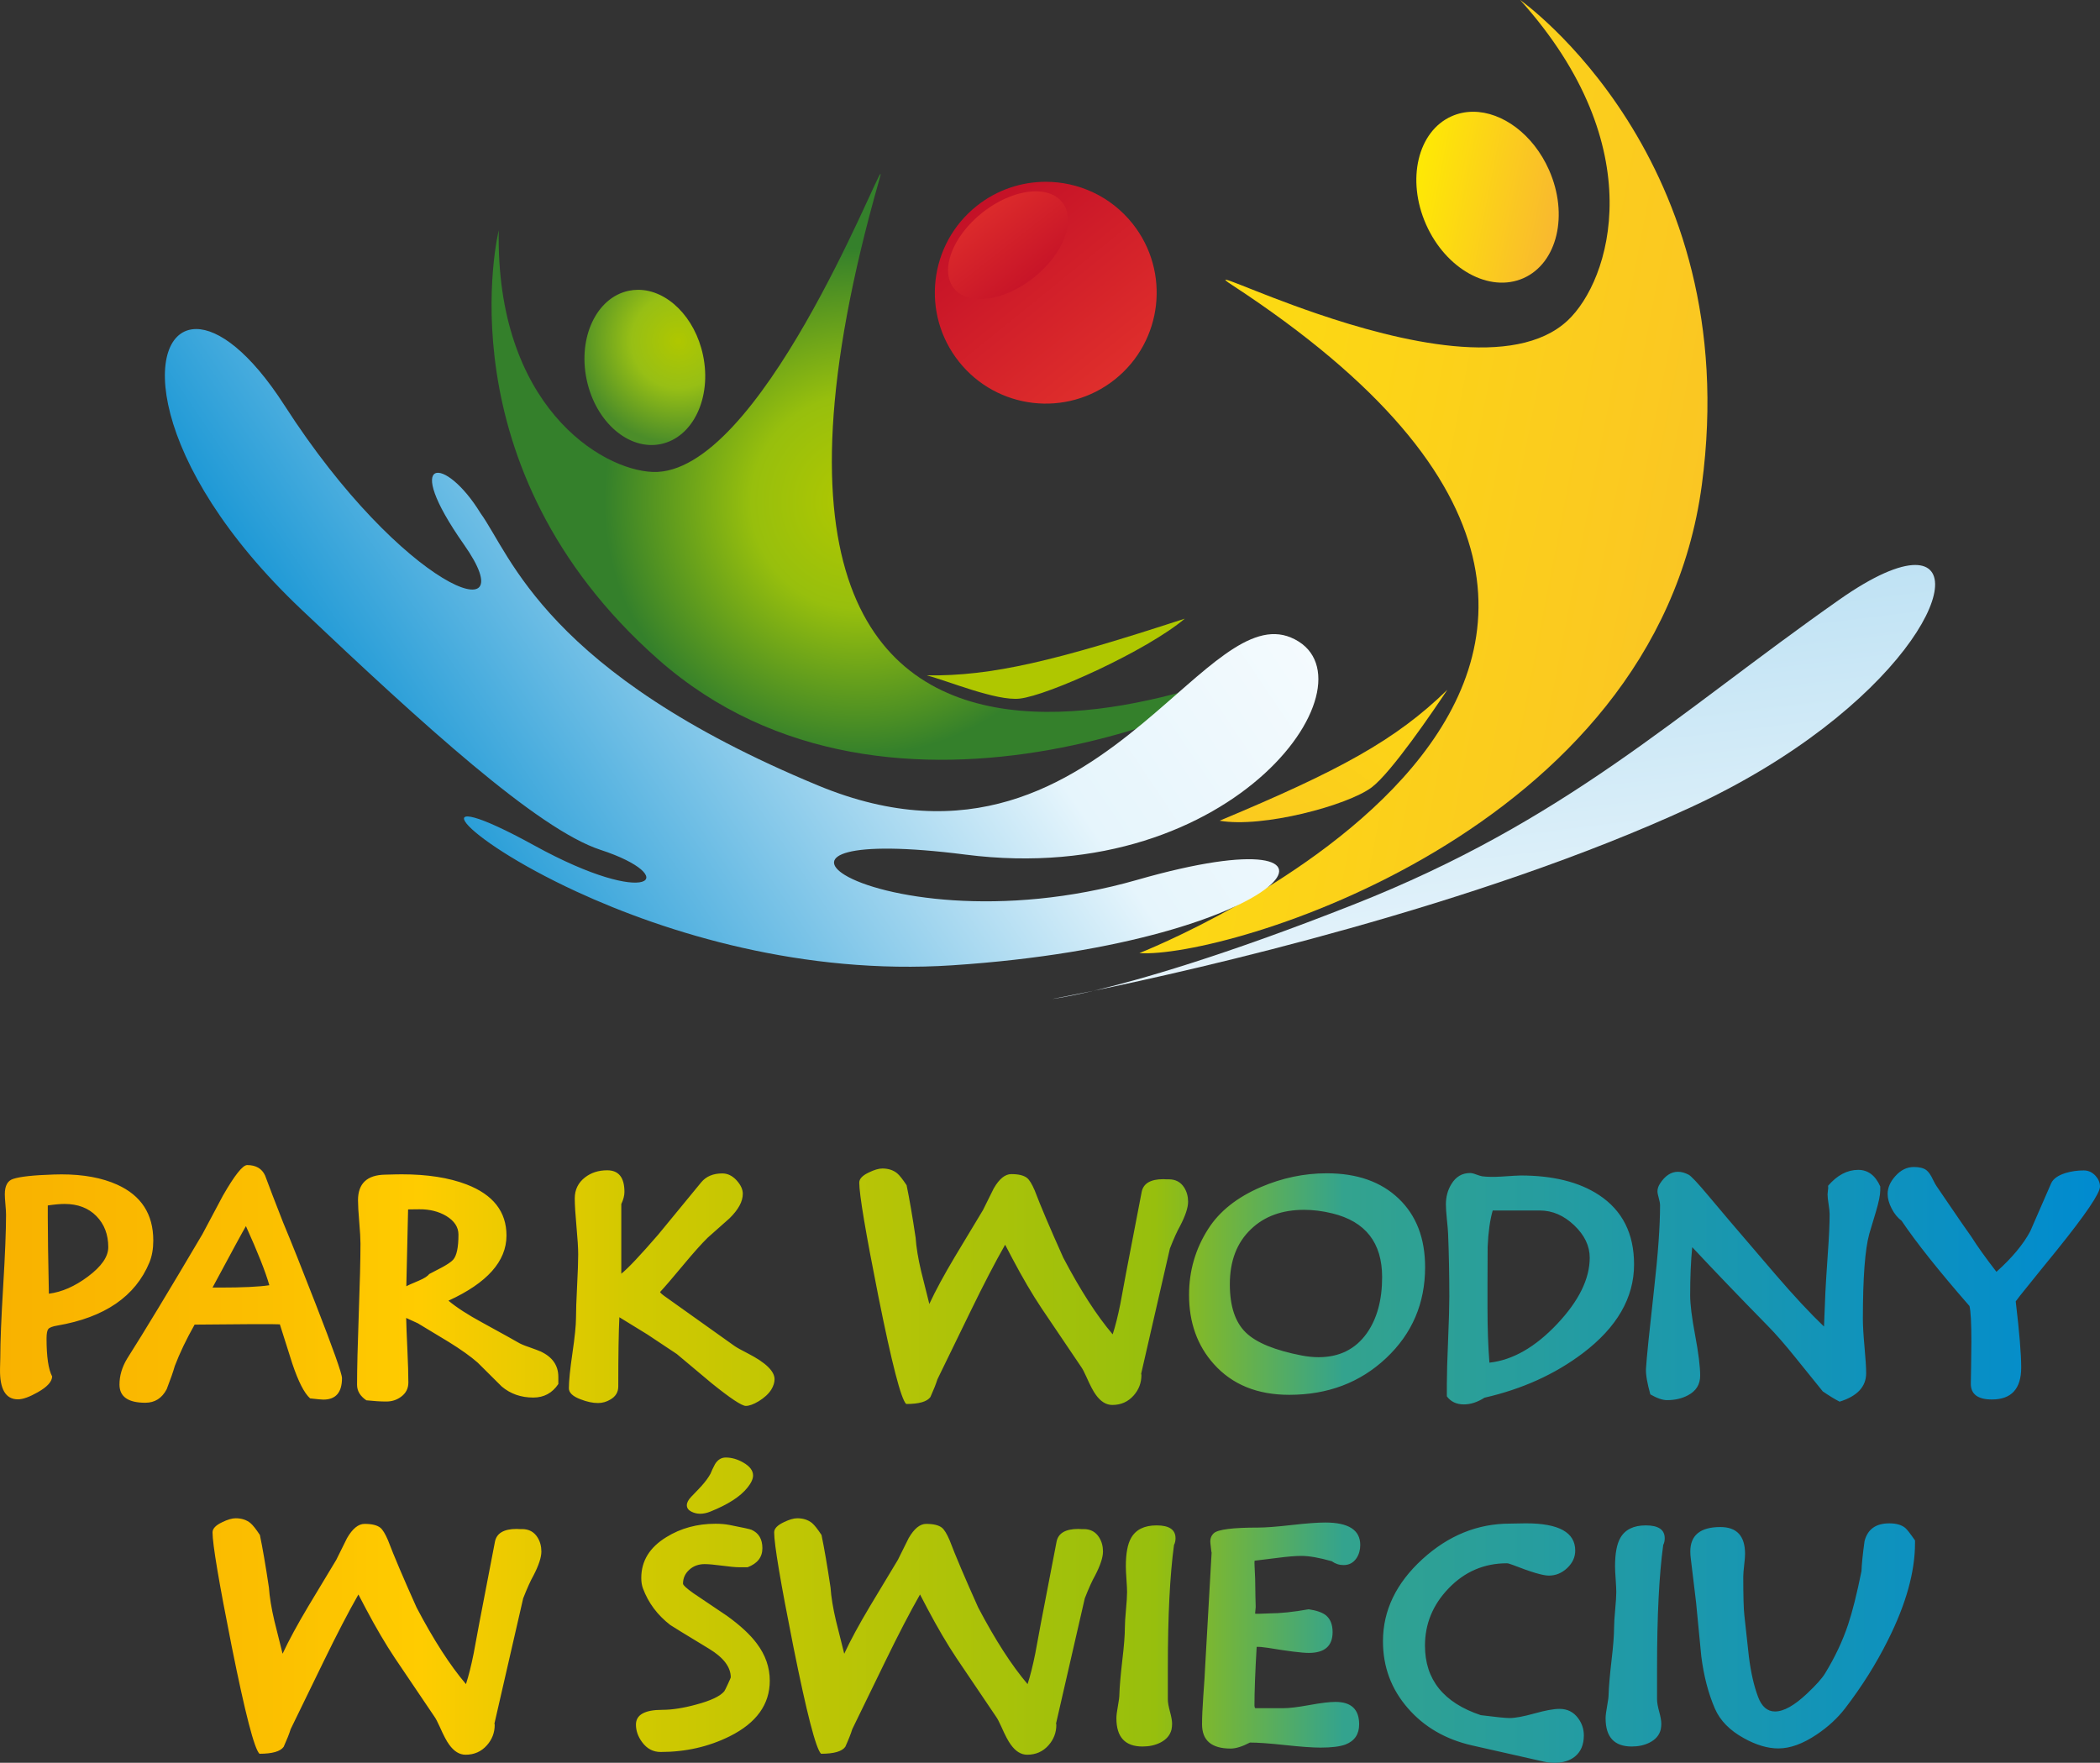
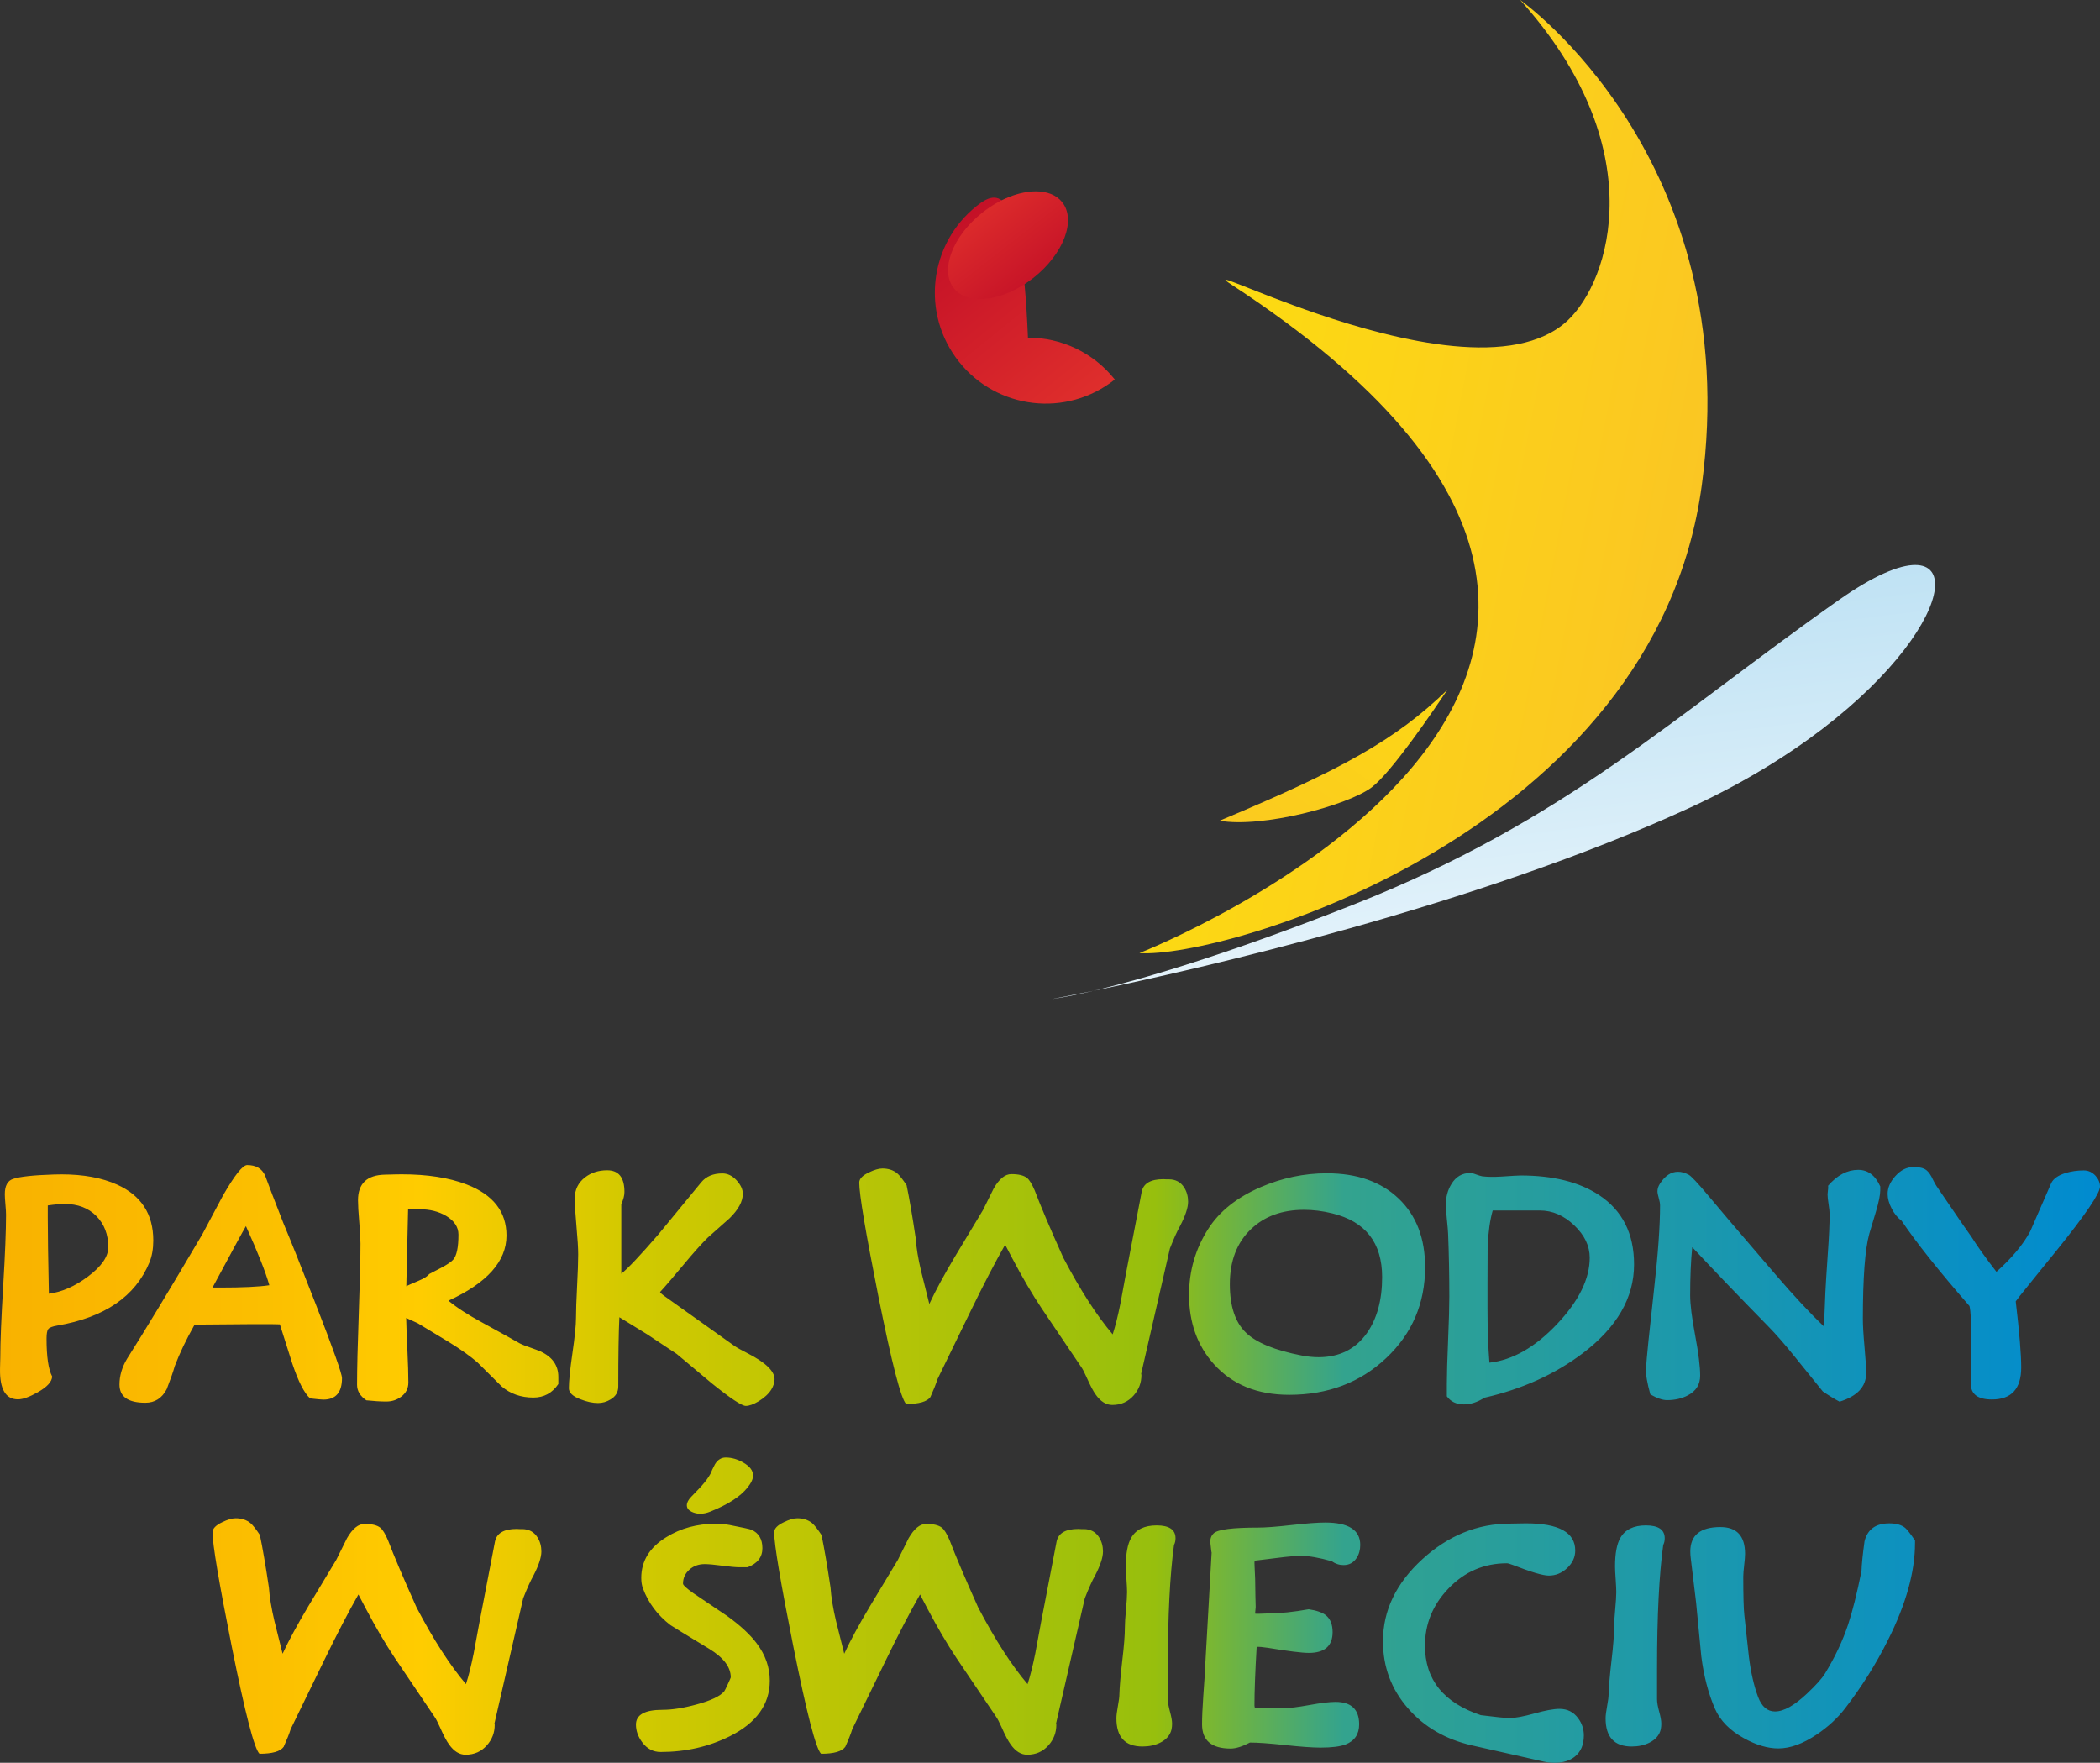
<svg xmlns="http://www.w3.org/2000/svg" version="1.1" id="Warstwa_1" x="0px" y="0px" viewBox="0 0 235.971 198.098" style="enable-background:new 0 0 235.971 198.098;" xml:space="preserve">
  <rect x="0" y="0" width="235.971" height="198.098" fill="#333333" stroke="none" />
  <linearGradient id="SVGID_1_" gradientUnits="userSpaceOnUse" x1="0" y1="164.513" x2="235.971" y2="164.513">
    <stop offset="0" style="stop-color:#F9B200" />
    <stop offset="0.12" style="stop-color:#FBBE00" />
    <stop offset="0.2" style="stop-color:#FFCC00" />
    <stop offset="0.3" style="stop-color:#D2C900" />
    <stop offset="0.55" style="stop-color:#97BF0D" />
    <stop offset="0.64" style="stop-color:#33A38E" />
    <stop offset="1" style="stop-color:#008BD0" />
  </linearGradient>
  <path style="fill-rule:evenodd;clip-rule:evenodd;fill:url(#SVGID_1_);" d="M25.051,134.358c-0.769,1.445-1.537,2.89-2.307,4.336  l0,0c-3.701,6.274-6.525,10.943-8.472,14.008l0,0c-0.564,0.944-0.846,1.907-0.846,2.891l0,0c0,1.364,0.969,2.045,2.907,2.045l0,0  c1.065,0,1.865-0.508,2.398-1.522l0,0c0.441-1.137,0.743-2.004,0.907-2.599l0,0c0.554-1.455,1.297-3.009,2.23-4.659l0,0  c5.699-0.062,8.893-0.071,9.579-0.031l0,0c0.462,1.476,0.928,2.947,1.4,4.414l0,0c0.677,2.019,1.342,3.321,1.999,3.906l0,0  c0.8,0.091,1.296,0.137,1.491,0.137l0,0c1.394,0,2.092-0.804,2.092-2.413l0,0c0-0.493-0.984-3.266-2.953-8.319l0,0  c-1.538-3.958-2.757-7.012-3.659-9.165l0,0c-0.912-2.326-1.589-4.089-2.03-5.289l0,0c-0.358-0.78-1.03-1.169-2.014-1.169l0,0  C27.27,130.929,26.363,132.072,25.051,134.358L25.051,134.358z M23.882,144.691c2.184-4.069,3.434-6.371,3.752-6.904l0,0  c1.333,2.942,2.209,5.157,2.63,6.643l0,0c-1.153,0.177-3.01,0.264-5.571,0.264l0,0C24.43,144.694,24.159,144.693,23.882,144.691  L23.882,144.691z M212.97,132.174c-0.574,0.637-0.862,1.303-0.862,1.999l0,0c0,0.513,0.151,1.061,0.453,1.645l0,0  c0.303,0.585,0.675,1.041,1.115,1.369l0,0c1.661,2.461,4.203,5.654,7.628,9.58l0,0c0.142,0.553,0.215,1.897,0.215,4.028l0,0  c0,0.759-0.01,1.682-0.031,2.768l0,0c-0.02,1.118-0.032,1.764-0.032,1.938l0,0c0,1.179,0.789,1.768,2.37,1.768l0,0  c2.193,0,3.29-1.199,3.29-3.598l0,0c0-1.497-0.204-3.972-0.615-7.427l0,0c0.082-0.122,0.241-0.333,0.477-0.631l0,0  c1.843-2.296,3.234-4.013,4.166-5.151l0,0c3.218-3.997,4.827-6.371,4.827-7.119l0,0c0-0.43-0.167-0.836-0.506-1.215l0,0  c-0.369-0.399-0.81-0.6-1.323-0.6l0,0c-0.718,0-1.399,0.098-2.045,0.293l0,0c-0.85,0.267-1.389,0.651-1.614,1.152l0,0  c-0.779,1.806-1.564,3.604-2.353,5.399l0,0c-0.789,1.476-2.054,2.992-3.797,4.551l0,0c-1.22-1.579-2.158-2.891-2.814-3.937l0,0  c-0.637-0.892-1.418-2.022-2.346-3.39l0,0c-0.927-1.369-1.447-2.132-1.561-2.291l0,0c-0.112-0.16-0.246-0.397-0.399-0.716l0,0  c-0.246-0.533-0.497-0.896-0.753-1.092l0,0c-0.309-0.234-0.775-0.353-1.4-0.353l0,0C214.271,131.144,213.573,131.488,212.97,132.174  L212.97,132.174z M97.629,131.759c-0.718,0.339-1.077,0.718-1.077,1.138l0,0c0,1.333,0.718,5.602,2.153,12.809l0,0  c1.507,7.514,2.547,11.538,3.121,12.071l0,0c1.446,0,2.353-0.261,2.722-0.784l0,0c0.369-0.82,0.631-1.482,0.785-1.984l0,0  c1.24-2.542,2.475-5.079,3.705-7.612l0,0c1.486-3.055,2.788-5.561,3.906-7.519l0,0c0.358,0.677,0.635,1.205,0.831,1.584l0,0  c1.127,2.132,2.213,3.983,3.259,5.551l0,0c1.496,2.204,2.989,4.413,4.474,6.627l0,0c0.134,0.185,0.323,0.548,0.569,1.092l0,0  c0.431,0.975,0.785,1.645,1.061,2.014l0,0c0.544,0.759,1.159,1.139,1.845,1.139l0,0c0.974,0,1.774-0.354,2.4-1.061l0,0  c0.584-0.657,0.876-1.425,0.876-2.307l0,0c-0.01-0.051-0.021-0.097-0.03-0.139l0,0l3.228-14.069  c0.451-1.148,0.836-1.999,1.154-2.553l0,0c0.594-1.148,0.892-2.05,0.892-2.706l0,0c0-0.595-0.144-1.123-0.431-1.584l0,0  c-0.39-0.625-0.969-0.938-1.737-0.938l0,0h-0.293c-0.144-0.01-0.251-0.015-0.323-0.015l0,0c-1.425,0-2.235,0.471-2.429,1.414l0,0  c-0.646,3.363-1.23,6.397-1.753,9.103l0,0c-0.215,1.169-0.43,2.333-0.646,3.49l0,0c-0.277,1.375-0.564,2.518-0.862,3.43l0,0  c-1.783-2.091-3.633-4.962-5.55-8.611l0,0c-1.487-3.311-2.558-5.833-3.214-7.565l0,0c-0.307-0.718-0.594-1.185-0.861-1.4l0,0  c-0.359-0.286-0.948-0.43-1.769-0.43l0,0c-0.696,0-1.353,0.533-1.968,1.599l0,0c-0.41,0.809-0.815,1.625-1.214,2.445l0,0  c-1.046,1.732-2.091,3.47-3.138,5.212l0,0c-1.229,2.061-2.193,3.84-2.889,5.337l0,0c-0.308-1.231-0.616-2.461-0.923-3.691l0,0  c-0.338-1.435-0.545-2.686-0.616-3.753l0,0c-0.369-2.469-0.707-4.437-1.015-5.903l0,0c-0.441-0.666-0.794-1.113-1.06-1.338l0,0  c-0.441-0.359-0.994-0.539-1.661-0.539l0,0C98.741,131.313,98.234,131.462,97.629,131.759L97.629,131.759z M205.419,133.251  c0.021,0.163,0.015,0.334-0.016,0.507l0,0c-0.03,0.226-0.045,0.379-0.045,0.461l0,0c0,0.247,0.038,0.616,0.116,1.108l0,0  c0.075,0.491,0.115,0.86,0.115,1.107l0,0c0,1.107-0.067,2.578-0.201,4.413l0,0c-0.153,2.225-0.245,3.696-0.276,4.413l0,0  c-0.083,2.184-0.134,3.454-0.154,3.814l0,0c-1.548-1.476-3.368-3.429-5.459-5.859l0,0c-3.455-4.039-5.191-6.069-5.213-6.089l0,0  c-0.769-0.912-1.543-1.83-2.321-2.753l0,0c-1.211-1.445-1.953-2.234-2.229-2.367l0,0c-0.411-0.216-0.806-0.324-1.186-0.324l0,0  c-0.777,0-1.455,0.446-2.028,1.338l0,0c-0.185,0.287-0.277,0.574-0.277,0.861l0,0c0,0.164,0.048,0.415,0.145,0.754l0,0  c0.097,0.338,0.146,0.61,0.146,0.815l0,0c0,2.327-0.225,5.474-0.676,9.44l0,0c-0.533,4.758-0.836,7.735-0.907,8.935l0,0  c-0.031,0.636,0.133,1.594,0.491,2.875l0,0c0.748,0.43,1.374,0.645,1.877,0.645l0,0c0.881,0,1.66-0.179,2.337-0.537l0,0  c0.923-0.481,1.384-1.22,1.384-2.215l0,0c0-1.025-0.188-2.531-0.56-4.52l0,0c-0.376-1.988-0.563-3.496-0.563-4.521l0,0  c0-2.049,0.078-3.849,0.231-5.397l0,0c2.521,2.696,5.346,5.638,8.472,8.826l0,0c0.913,0.922,1.968,2.133,3.168,3.629l0,0  c1.005,1.251,2.014,2.502,3.03,3.752l0,0c0.717,0.492,1.347,0.876,1.891,1.154l0,0c1.989-0.616,2.983-1.682,2.983-3.199l0,0  c0-0.615-0.062-1.602-0.185-2.96l0,0c-0.124-1.358-0.184-2.401-0.184-3.129l0,0c0-4.634,0.24-7.827,0.723-9.58l0,0  c0.245-0.82,0.492-1.64,0.738-2.461l0,0c0.328-1.107,0.492-1.911,0.492-2.413l0,0v-0.446c-0.554-1.24-1.379-1.861-2.477-1.861l0,0  C207.571,131.467,206.444,132.062,205.419,133.251L205.419,133.251z M65.737,132.313c-0.768,0.595-1.153,1.379-1.153,2.352l0,0  c0,0.708,0.064,1.761,0.192,3.16l0,0c0.129,1.4,0.193,2.448,0.193,3.145l0,0c0,0.8-0.042,1.991-0.124,3.575l0,0  c-0.082,1.584-0.122,2.775-0.122,3.575l0,0c0,0.8-0.134,2.115-0.401,3.944l0,0c-0.266,1.83-0.399,3.145-0.399,3.944l0,0  c0,0.502,0.441,0.918,1.323,1.246l0,0c0.707,0.277,1.357,0.415,1.952,0.415l0,0c0.492,0,0.958-0.134,1.399-0.4l0,0  c0.585-0.338,0.877-0.825,0.877-1.461l0,0c0-3.526,0.041-6.12,0.123-7.78l0,0c2.07,1.271,3.122,1.917,3.152,1.937l0,0  c1.466,0.984,2.568,1.718,3.306,2.199l0,0c1.302,1.087,2.604,2.178,3.906,3.275l0,0c2.111,1.702,3.393,2.553,3.844,2.553l0,0  c0.379,0,0.861-0.174,1.445-0.523l0,0c0.636-0.39,1.108-0.825,1.415-1.307l0,0c0.246-0.409,0.369-0.799,0.369-1.168l0,0  c0-0.903-0.994-1.867-2.983-2.891l0,0c-0.769-0.39-1.281-0.677-1.538-0.861l0,0l-7.904-5.629c-0.194-0.132-0.343-0.271-0.445-0.415  l0,0l0.015-0.015c0.533-0.574,1.41-1.594,2.629-3.06l0,0c1.108-1.332,2.01-2.342,2.707-3.03l0,0c0.82-0.727,1.64-1.455,2.46-2.183  l0,0c0.994-0.974,1.491-1.891,1.491-2.752l0,0c0-0.502-0.236-1.009-0.706-1.522l0,0c-0.472-0.513-1.006-0.769-1.6-0.769l0,0  c-1.025,0-1.815,0.333-2.367,0.999l0,0c-1.754,2.132-3.363,4.091-4.829,5.875l0,0c-2.029,2.347-3.414,3.813-4.152,4.397l0,0v-7.827  c0.236-0.502,0.354-0.959,0.354-1.368l0,0c0-1.619-0.645-2.429-1.938-2.429l0,0C67.255,131.514,66.424,131.78,65.737,132.313  L65.737,132.313z M163.088,133.066c-0.411,0.666-0.616,1.426-0.616,2.276l0,0c0,0.41,0.036,0.959,0.107,1.646l0,0  c0.083,0.789,0.129,1.337,0.14,1.645l0,0c0.091,2.265,0.137,4.628,0.137,7.088l0,0c0,1.086-0.046,2.716-0.137,4.89l0,0  c-0.093,2.173-0.14,3.803-0.14,4.89l0,0v1.414c0.441,0.605,1.082,0.908,1.922,0.908l0,0c0.749,0,1.518-0.252,2.307-0.754l0,0  c4.224-0.964,7.898-2.624,11.025-4.982l0,0c3.854-2.911,5.782-6.243,5.782-9.995l0,0c0-3.465-1.312-6.063-3.936-7.796l0,0  c-2.225-1.466-5.162-2.198-8.812-2.198l0,0c-0.246,0-0.963,0.041-2.152,0.122l0,0c-0.882,0.052-1.599,0.042-2.153-0.03l0,0  c-0.133-0.02-0.359-0.088-0.676-0.2l0,0c-0.278-0.113-0.508-0.169-0.693-0.169l0,0C164.292,131.821,163.589,132.236,163.088,133.066  L163.088,133.066z M167.146,146.998v-2.707c0-2.398,0.006-3.787,0.016-4.167l0,0c0.072-1.66,0.261-3.024,0.569-4.091l0,0h5.305  c1.404,0,2.687,0.555,3.851,1.662l0,0c1.165,1.107,1.745,2.322,1.745,3.644l0,0c0,2.368-1.213,4.844-3.643,7.427l0,0  c-2.47,2.624-5.013,4.079-7.627,4.367l0,0C167.219,151.329,167.146,149.284,167.146,146.998L167.146,146.998z M141.667,133.405  c-2.664,1.148-4.627,2.706-5.889,4.674l0,0c-1.445,2.245-2.168,4.726-2.168,7.442l0,0c0,3.106,0.928,5.695,2.783,7.766l0,0  c2.061,2.306,4.885,3.459,8.473,3.459l0,0c4.336,0,7.965-1.373,10.886-4.121l0,0c2.922-2.747,4.383-6.155,4.383-10.225l0,0  c0-3.25-0.991-5.82-2.976-7.711l0,0c-1.983-1.892-4.672-2.837-8.065-2.837l0,0C146.552,131.852,144.077,132.37,141.667,133.405  L141.667,133.405z M146.296,152.333c-3.035-0.585-5.136-1.445-6.304-2.583l0,0c-1.2-1.159-1.799-2.968-1.799-5.428l0,0  c0-2.624,0.793-4.69,2.383-6.197l0,0c1.507-1.445,3.495-2.168,5.966-2.168l0,0c1.025,0,2.081,0.133,3.168,0.401l0,0  c3.73,0.911,5.596,3.3,5.596,7.164l0,0c0,2.573-0.574,4.675-1.722,6.305l0,0c-1.281,1.794-3.085,2.691-5.412,2.691l0,0  C147.578,152.518,146.952,152.457,146.296,152.333L146.296,152.333z M44.487,131.975l-1.23,0.031  c-2.02,0.04-3.029,0.999-3.029,2.875l0,0c0,0.543,0.046,1.353,0.138,2.43l0,0c0.092,1.075,0.139,1.885,0.139,2.429l0,0  c0,1.763-0.064,4.411-0.193,7.942l0,0c-0.128,3.532-0.191,6.179-0.191,7.942l0,0c0,0.687,0.348,1.266,1.045,1.738l0,0  c0.851,0.091,1.599,0.137,2.245,0.137l0,0c0.625,0,1.179-0.179,1.66-0.538l0,0c0.544-0.399,0.816-0.932,0.816-1.598l0,0  c0-0.882-0.036-2.092-0.108-3.629l0,0c-0.082-1.743-0.128-2.953-0.139-3.63l0,0l0.093,0.046c0.533,0.247,0.938,0.431,1.215,0.555  l0,0c1.147,0.696,2.301,1.394,3.459,2.09l0,0c1.394,0.862,2.486,1.641,3.276,2.338l0,0c0.892,0.891,1.788,1.783,2.691,2.675l0,0  c0.983,0.831,2.168,1.246,3.552,1.246l0,0c1.199,0,2.136-0.508,2.813-1.523l0,0v-0.799c0-1.292-0.667-2.245-1.999-2.86l0,0  c-0.205-0.092-0.64-0.256-1.306-0.492l0,0c-0.554-0.184-0.98-0.369-1.277-0.553l0,0c-0.216-0.134-1.538-0.867-3.967-2.2l0,0  c-1.61-0.87-2.875-1.691-3.798-2.46l0,0c4.346-1.989,6.52-4.428,6.52-7.319l0,0c0-2.686-1.502-4.603-4.506-5.751l0,0  c-1.973-0.752-4.393-1.129-7.261-1.129l0,0C44.928,131.968,44.709,131.97,44.487,131.975L44.487,131.975z M45.856,135.911  l1.26-0.015c1.159-0.01,2.168,0.24,3.03,0.753l0,0c0.912,0.554,1.369,1.251,1.369,2.092l0,0c0,1.445-0.2,2.388-0.6,2.828l0,0  c-0.215,0.236-0.636,0.523-1.262,0.862l0,0c-0.471,0.246-0.943,0.492-1.414,0.738l0,0c-0.184,0.245-0.579,0.497-1.184,0.753l0,0  c-0.789,0.329-1.256,0.538-1.399,0.63l0,0C45.737,140.709,45.805,137.828,45.856,135.911L45.856,135.911z M6,131.99  c0.305-0.011,0.605-0.017,0.899-0.017l0,0c2.474,0,4.562,0.385,6.266,1.154l0,0c2.706,1.221,4.059,3.312,4.059,6.274l0,0  c0,0.934-0.143,1.753-0.431,2.461l0,0c-1.578,3.824-5.033,6.191-10.363,7.104l0,0c-0.544,0.091-0.879,0.223-1.007,0.392l0,0  c-0.129,0.169-0.193,0.526-0.193,1.068l0,0c0,2.041,0.21,3.461,0.631,4.26l0,0c-0.021,0.584-0.559,1.174-1.614,1.769l0,0  c-0.934,0.532-1.677,0.799-2.23,0.799l0,0c-1.384,0-2.055-1.143-2.015-3.429l0,0c0-0.143,0.006-0.369,0.016-0.677l0,0  c0.009-0.266,0.015-0.456,0.015-0.569l0,0c0-1.784,0.108-4.461,0.324-8.034l0,0c0.215-3.572,0.322-6.251,0.322-8.034l0,0  c0-0.267-0.023-0.654-0.069-1.161l0,0c-0.046-0.507-0.069-0.89-0.069-1.145l0,0c0-0.954,0.312-1.528,0.937-1.723l0,0  C2.248,132.226,3.754,132.062,6,131.99L6,131.99z M5.369,136.849c0,1.691,0.04,4.536,0.123,8.534l0,0  c1.455-0.185,2.916-0.826,4.382-1.922l0,0c1.528-1.138,2.292-2.24,2.292-3.306l0,0c0-1.425-0.447-2.591-1.339-3.498l0,0  c-0.891-0.907-2.086-1.361-3.582-1.361l0,0c-0.471,0-1.097,0.056-1.876,0.169V136.849L5.369,136.849z M81.578,163.792h-0.031  c-0.493,0-0.893,0.246-1.2,0.739c-0.246,0.471-0.416,0.829-0.508,1.076l0,0c-0.227,0.42-0.559,0.876-1,1.368l0,0  c-0.113,0.133-0.502,0.543-1.168,1.23l0,0c-0.327,0.339-0.492,0.656-0.492,0.953l0,0c0,0.308,0.174,0.549,0.522,0.723l0,0  c0.615,0.308,1.312,0.308,2.091,0l0,0c2-0.799,3.399-1.701,4.198-2.706l0,0c0.421-0.522,0.63-0.979,0.63-1.368l0,0  c0-0.544-0.363-1.025-1.092-1.446l0,0C82.882,163.988,82.233,163.798,81.578,163.792L81.578,163.792z M88.066,171.065  c-0.717,0.339-1.076,0.718-1.076,1.138l0,0c0,1.333,0.716,5.602,2.152,12.809l0,0c1.506,7.514,2.547,11.538,3.121,12.071l0,0  c1.445,0,2.353-0.261,2.722-0.784l0,0c0.37-0.82,0.629-1.482,0.784-1.984l0,0c1.241-2.542,2.476-5.079,3.705-7.612l0,0  c1.486-3.055,2.789-5.561,3.907-7.519l0,0c0.359,0.677,0.636,1.205,0.829,1.584l0,0c1.129,2.132,2.215,3.983,3.26,5.551l0,0  c1.498,2.204,2.988,4.413,4.475,6.627l0,0c0.134,0.185,0.324,0.548,0.57,1.092l0,0c0.43,0.975,0.784,1.645,1.061,2.014l0,0  c0.543,0.759,1.158,1.139,1.846,1.139l0,0c0.972,0,1.773-0.354,2.397-1.061l0,0c0.584-0.657,0.878-1.425,0.878-2.307l0,0  c-0.012-0.051-0.022-0.097-0.032-0.139l0,0l3.229-14.069c0.451-1.148,0.836-1.999,1.154-2.553l0,0  c0.594-1.148,0.891-2.05,0.891-2.706l0,0c0-0.595-0.143-1.123-0.43-1.584l0,0c-0.39-0.625-0.968-0.938-1.738-0.938l0,0h-0.291  c-0.144-0.01-0.252-0.015-0.324-0.015l0,0c-1.424,0-2.235,0.471-2.43,1.414l0,0c-0.645,3.363-1.231,6.397-1.752,9.103l0,0  c-0.215,1.169-0.432,2.333-0.646,3.49l0,0c-0.278,1.375-0.565,2.518-0.862,3.43l0,0c-1.783-2.091-3.633-4.962-5.55-8.611l0,0  c-1.487-3.311-2.557-5.833-3.214-7.565l0,0c-0.308-0.718-0.595-1.185-0.861-1.4l0,0c-0.359-0.286-0.949-0.43-1.769-0.43l0,0  c-0.698,0-1.352,0.533-1.967,1.599l0,0c-0.41,0.809-0.817,1.625-1.215,2.445l0,0c-1.046,1.732-2.091,3.47-3.137,5.212l0,0  c-1.23,2.061-2.195,3.84-2.89,5.337l0,0c-0.309-1.231-0.616-2.461-0.924-3.691l0,0c-0.338-1.435-0.543-2.686-0.615-3.753l0,0  c-0.37-2.469-0.707-4.437-1.014-5.903l0,0c-0.441-0.666-0.795-1.113-1.061-1.338l0,0c-0.441-0.359-0.996-0.539-1.662-0.539l0,0  C89.177,170.619,88.669,170.768,88.066,171.065L88.066,171.065z M24.96,171.065c-0.718,0.339-1.078,0.718-1.078,1.138l0,0  c0,1.333,0.719,5.602,2.154,12.809l0,0c1.506,7.514,2.547,11.538,3.122,12.071l0,0c1.445,0,2.351-0.261,2.72-0.784l0,0  c0.369-0.82,0.631-1.482,0.785-1.984l0,0c1.24-2.542,2.475-5.079,3.705-7.612l0,0c1.487-3.055,2.789-5.561,3.906-7.519l0,0  c0.36,0.677,0.636,1.205,0.831,1.584l0,0c1.127,2.132,2.215,3.983,3.26,5.551l0,0c1.496,2.204,2.988,4.413,4.475,6.627l0,0  c0.132,0.185,0.322,0.548,0.568,1.092l0,0c0.432,0.975,0.784,1.645,1.062,2.014l0,0c0.543,0.759,1.158,1.139,1.844,1.139l0,0  c0.974,0,1.774-0.354,2.4-1.061l0,0c0.584-0.657,0.876-1.425,0.876-2.307l0,0c-0.01-0.051-0.02-0.097-0.03-0.139l0,0l3.228-14.069  c0.452-1.148,0.836-1.999,1.153-2.553l0,0c0.595-1.148,0.892-2.05,0.892-2.706l0,0c0-0.595-0.144-1.123-0.431-1.584l0,0  c-0.389-0.625-0.969-0.938-1.737-0.938l0,0h-0.292c-0.143-0.01-0.251-0.015-0.323-0.015l0,0c-1.425,0-2.234,0.471-2.43,1.414l0,0  c-0.646,3.363-1.23,6.397-1.751,9.103l0,0c-0.217,1.169-0.432,2.333-0.647,3.49l0,0c-0.277,1.375-0.565,2.518-0.862,3.43l0,0  c-1.782-2.091-3.634-4.962-5.55-8.611l0,0c-1.487-3.311-2.558-5.833-3.215-7.565l0,0c-0.307-0.718-0.594-1.185-0.859-1.4l0,0  c-0.359-0.286-0.95-0.43-1.769-0.43l0,0c-0.698,0-1.354,0.533-1.97,1.599l0,0c-0.41,0.809-0.814,1.625-1.212,2.445l0,0  c-1.048,1.732-2.093,3.47-3.139,5.212l0,0c-1.229,2.061-2.194,3.84-2.891,5.337l0,0c-0.306-1.231-0.615-2.461-0.922-3.691l0,0  c-0.337-1.435-0.542-2.686-0.615-3.753l0,0c-0.369-2.469-0.707-4.437-1.015-5.903l0,0c-0.44-0.666-0.793-1.113-1.061-1.338l0,0  c-0.44-0.359-0.994-0.539-1.66-0.539l0,0C26.071,170.619,25.564,170.768,24.96,171.065L24.96,171.065z M145.128,171.38  c-1.671,0.19-2.928,0.285-3.767,0.285l0,0c-2.84,0-4.496,0.21-4.967,0.631l0,0c-0.306,0.287-0.435,0.66-0.385,1.122l0,0  c0.082,0.779,0.129,1.122,0.139,1.031l0,0c-0.329,5.781-0.574,10.117-0.738,13.007l0,0c-0.01,0.411-0.077,1.462-0.2,3.153l0,0  c-0.092,1.302-0.139,2.358-0.139,3.167l0,0c0,1.815,1.071,2.722,3.213,2.722l0,0c0.586,0,1.309-0.225,2.17-0.676l0,0  c0.872,0,2.188,0.094,3.951,0.284l0,0c1.764,0.19,3.086,0.285,3.968,0.285l0,0c1.261,0,2.203-0.118,2.83-0.354l0,0  c1.013-0.4,1.521-1.153,1.521-2.261l0,0c0-1.68-0.886-2.521-2.66-2.521l0,0c-0.666,0-1.645,0.118-2.938,0.354l0,0  c-1.291,0.236-2.265,0.353-2.92,0.353l0,0h-3.152c-0.062-0.062-0.094-0.159-0.094-0.292l0,0c0-1.589,0.082-3.787,0.247-6.597l0,0  c0.255-0.02,0.681,0.016,1.277,0.108l0,0c2.307,0.38,3.834,0.569,4.582,0.569l0,0c1.783,0,2.675-0.779,2.675-2.338l0,0  c0-0.85-0.252-1.48-0.753-1.89l0,0c-0.4-0.318-1.045-0.544-1.938-0.677l0,0c-1.712,0.308-3.187,0.462-4.428,0.462l0,0  c0.112,0-0.283,0.014-1.185,0.045l0,0c-0.256,0-0.389-0.005-0.399-0.015l0,0v-0.077c0.042-0.451,0.061-0.671,0.061-0.661l0,0  c0-0.04-0.009-0.451-0.031-1.23l0,0c-0.02-0.708-0.03-1.353-0.03-1.938l0,0c0-0.164-0.021-0.62-0.062-1.369l0,0  c-0.02-0.358-0.02-0.583,0-0.676l0,0c0.062,0,0.937-0.108,2.629-0.323l0,0c1.087-0.143,1.963-0.215,2.631-0.215l0,0  c0.871,0,2.008,0.2,3.412,0.599l0,0c0.4,0.288,0.841,0.431,1.324,0.431l0,0c0.625,0,1.111-0.261,1.459-0.784l0,0  c0.278-0.421,0.416-0.912,0.416-1.476l0,0c0-1.681-1.313-2.522-3.935-2.522l0,0C148.06,171.096,146.798,171.191,145.128,171.38  L145.128,171.38z M209.511,173.203c-0.205,1.486-0.318,2.604-0.34,3.351l0,0c-0.521,2.574-1.025,4.578-1.506,6.013l0,0  c-0.615,1.845-1.482,3.68-2.599,5.505l0,0c-0.348,0.564-1.026,1.317-2.029,2.26l0,0c-1.414,1.333-2.609,1.999-3.582,1.999l0,0  c-0.862,0-1.499-0.548-1.908-1.645l0,0c-0.462-1.23-0.806-2.737-1.03-4.521l0,0c-0.164-1.537-0.334-3.08-0.507-4.628l0,0  c-0.082-0.677-0.124-2.128-0.124-4.352l0,0c0-0.287,0.034-0.715,0.1-1.284l0,0c0.066-0.569,0.101-0.997,0.101-1.284l0,0  c0-2.009-0.924-3.013-2.769-3.013l0,0c-2.254,0-3.383,0.917-3.383,2.752l0,0c0,0.266,0.021,0.553,0.063,0.861l0,0l0.584,4.844  c0.195,2.009,0.388,4.024,0.584,6.043l0,0c0.277,2.213,0.788,4.187,1.539,5.92l0,0c0.584,1.333,1.664,2.434,3.243,3.305l0,0  c1.384,0.77,2.676,1.154,3.876,1.154l0,0c1.332,0,2.771-0.523,4.32-1.569l0,0c1.271-0.851,2.338-1.835,3.197-2.952l0,0  c1.887-2.46,3.492-5.018,4.814-7.673l0,0c2.02-4.028,3.03-7.657,3.03-10.886l0,0v-0.293c-0.545-0.789-0.915-1.261-1.107-1.415l0,0  c-0.411-0.337-1.006-0.506-1.784-0.506l0,0C210.777,171.189,209.849,171.86,209.511,173.203L209.511,173.203z M170.499,171.204  c-0.419,0.01-0.697,0.015-0.83,0.015l0,0c-3.639,0-6.92,1.333-9.841,3.998l0,0c-2.951,2.697-4.428,5.771-4.428,9.226l0,0  c0,2.87,0.931,5.377,2.799,7.519l0,0c1.834,2.112,4.238,3.506,7.21,4.183l0,0l8.028,1.814c0.42,0.092,0.836,0.139,1.244,0.139l0,0  c0.943,0,1.703-0.231,2.277-0.692l0,0c0.676-0.544,1.014-1.338,1.014-2.384l0,0c0-0.718-0.215-1.363-0.645-1.937l0,0  c-0.513-0.698-1.21-1.046-2.091-1.046l0,0c-0.647,0-1.584,0.172-2.815,0.515l0,0c-1.23,0.344-2.161,0.516-2.799,0.516l0,0  c-0.451,0-1.527-0.108-3.228-0.324l0,0c-4.181-1.394-6.274-3.997-6.274-7.811l0,0c0-2.45,0.881-4.592,2.645-6.428l0,0  c1.805-1.885,3.992-2.829,6.567-2.829l0,0c0.11,0,0.343,0.067,0.691,0.2l0,0c2.019,0.79,3.357,1.184,4.014,1.184l0,0  c0.778,0,1.469-0.284,2.068-0.853l0,0c0.6-0.569,0.898-1.222,0.898-1.961l0,0c0-2.04-1.844-3.059-5.535-3.059l0,0  C171.243,171.189,170.919,171.193,170.499,171.204L170.499,171.204z M74.872,172.741c-1.876,1.149-2.814,2.676-2.814,4.583l0,0  c0,0.451,0.063,0.84,0.185,1.168l0,0c0.604,1.63,1.629,3.004,3.075,4.121l0,0c0.205,0.144,1.66,1.035,4.367,2.676l0,0  c1.619,0.984,2.429,2.056,2.429,3.214l0,0c0,0.03-0.111,0.283-0.33,0.76l0,0c-0.22,0.477-0.357,0.746-0.407,0.808l0,0  c-0.471,0.553-1.513,1.046-3.122,1.476l0,0c-1.455,0.4-2.732,0.599-3.827,0.599l0,0c-1.98,0-2.969,0.555-2.969,1.661l0,0  c0,0.687,0.23,1.343,0.691,1.969l0,0c0.542,0.738,1.236,1.107,2.076,1.107l0,0c2.821,0,5.412-0.59,7.781-1.769l0,0  c2.992-1.496,4.491-3.577,4.491-6.242l0,0c0-1.497-0.489-2.892-1.461-4.183l0,0c-0.739-0.994-1.856-2.03-3.352-3.106l0,0  c-1.252-0.84-2.508-1.686-3.767-2.537l0,0c-0.78-0.554-1.17-0.913-1.17-1.077l0,0c0-0.614,0.234-1.135,0.701-1.56l0,0  c0.464-0.426,1.043-0.638,1.728-0.638l0,0c0.442,0,1.098,0.059,1.969,0.176l0,0c0.871,0.119,1.527,0.177,1.968,0.177l0,0h0.891  c1.107-0.42,1.663-1.132,1.663-2.137l0,0c0-1.025-0.411-1.717-1.231-2.076l0,0c-0.164-0.072-0.984-0.252-2.461-0.539l0,0  c-0.483-0.091-1.004-0.137-1.569-0.137l0,0C78.337,171.235,76.491,171.737,74.872,172.741L74.872,172.741z M182.077,172.819  c-0.398,0.686-0.599,1.752-0.599,3.197l0,0c0,0.319,0.024,0.8,0.07,1.446l0,0c0.045,0.646,0.069,1.128,0.069,1.445l0,0  c0,0.441-0.042,1.103-0.124,1.985l0,0c-0.081,0.881-0.123,1.542-0.123,1.982l0,0c0,0.872-0.097,2.122-0.291,3.752l0,0  c-0.195,1.712-0.302,2.963-0.324,3.752l0,0c0,0.297-0.056,0.746-0.168,1.346l0,0c-0.113,0.599-0.17,1.058-0.17,1.376l0,0  c0,2.112,0.979,3.167,2.938,3.167l0,0c0.747,0,1.408-0.143,1.982-0.43l0,0c0.698-0.348,1.123-0.846,1.277-1.491l0,0  c0.042-0.215,0.062-0.431,0.062-0.647l0,0c0-0.317-0.079-0.768-0.239-1.352l0,0c-0.158-0.584-0.238-1.041-0.238-1.369l0,0v-3.552  c0-5.832,0.23-10.435,0.693-13.808l0,0c0.111-0.215,0.168-0.466,0.168-0.753l0,0c0-0.964-0.708-1.446-2.121-1.446l0,0  C183.564,171.419,182.611,171.886,182.077,172.819L182.077,172.819z M127.107,172.819c-0.4,0.686-0.6,1.752-0.6,3.197l0,0  c0,0.319,0.023,0.8,0.068,1.446l0,0c0.047,0.646,0.071,1.128,0.071,1.445l0,0c0,0.441-0.041,1.103-0.123,1.985l0,0  c-0.083,0.881-0.123,1.542-0.123,1.982l0,0c0,0.872-0.098,2.122-0.294,3.752l0,0c-0.195,1.712-0.302,2.963-0.322,3.752l0,0  c0,0.297-0.056,0.746-0.169,1.346l0,0c-0.113,0.599-0.168,1.058-0.168,1.376l0,0c0,2.112,0.978,3.167,2.936,3.167l0,0  c0.748,0,1.409-0.143,1.983-0.43l0,0c0.698-0.348,1.123-0.846,1.276-1.491l0,0c0.041-0.215,0.063-0.431,0.063-0.647l0,0  c0-0.317-0.081-0.768-0.239-1.352l0,0c-0.16-0.584-0.239-1.041-0.239-1.369l0,0v-3.552c0-5.832,0.232-10.435,0.693-13.808l0,0  c0.113-0.215,0.17-0.466,0.17-0.753l0,0c0-0.964-0.708-1.446-2.123-1.446l0,0C128.593,171.419,127.64,171.886,127.107,172.819  L127.107,172.819z" />
  <g>
    <linearGradient id="SVGID_2_" gradientUnits="userSpaceOnUse" x1="241.195" y1="71.392" x2="82.753" y2="40.594">
      <stop offset="0" style="stop-color:#F8B334" />
      <stop offset="1" style="stop-color:#FFEE00" />
    </linearGradient>
    <path style="fill-rule:evenodd;clip-rule:evenodd;fill:url(#SVGID_2_);" d="M176.15,36.019c-5.916,5.534-18.93,2.378-28.178-0.777   l0,0c-7.27-2.482-12.211-4.964-9.541-3.221l0,0c67.914,44.385-10.402,75.085-10.402,75.085l0,0   c9.404,0.66,57.961-13.413,63.203-52.627l0,0C196.134,17.802,170.818,0,170.818,0C185.701,16.542,180.952,31.528,176.15,36.019   L176.15,36.019z" />
    <linearGradient id="SVGID_3_" gradientUnits="userSpaceOnUse" x1="176.94" y1="24.064" x2="157.359" y2="20.257">
      <stop offset="0" style="stop-color:#F8B334" />
      <stop offset="1" style="stop-color:#FFEE00" />
    </linearGradient>
-     <path style="fill-rule:evenodd;clip-rule:evenodd;fill:url(#SVGID_3_);" d="M165.534,12.558h-0.039   c-0.815,0.005-1.617,0.168-2.376,0.504l0,0c-3.814,1.691-5.105,7.134-2.877,12.162l0,0c2.229,5.025,7.127,7.726,10.942,6.036l0,0   c3.814-1.691,5.103-7.135,2.874-12.163l0,0C172.281,15.089,168.806,12.558,165.534,12.558z" />
    <linearGradient id="SVGID_4_" gradientUnits="userSpaceOnUse" x1="114.154" y1="134.119" x2="185.651" y2="35.711">
      <stop offset="0" style="stop-color:#F8B334" />
      <stop offset="1" style="stop-color:#FFEE00" />
    </linearGradient>
    <path style="fill-rule:evenodd;clip-rule:evenodd;fill:url(#SVGID_4_);" d="M137.118,92.198l-0.057,0.035   c4.809,0.837,14.368-1.723,17.064-3.746l0,0c2.215-1.665,6.895-8.546,8.509-10.969C156.82,83.188,150.478,86.608,137.118,92.198   L137.118,92.198z" />
    <radialGradient id="SVGID_5_" cx="96.382" cy="56.416" r="28.497" gradientUnits="userSpaceOnUse">
      <stop offset="0" style="stop-color:#B1C800" />
      <stop offset="0.42" style="stop-color:#97BF0D" />
      <stop offset="1" style="stop-color:#34802B" />
    </radialGradient>
-     <path style="fill-rule:evenodd;clip-rule:evenodd;fill:url(#SVGID_5_);" d="M90.51,36.295   c-4.871,8.483-11.198,16.966-17.166,16.741l0,0c-5.81-0.219-17.659-7.48-17.301-27.152l0,0c0,0-6.599,26.559,17.922,48.22l0,0   c26.221,23.159,66.81,4.428,72.708-1.46l0,0c0,0-73.199,36.321-47.872-52.442l0,0c0.128-0.446,0.17-0.653,0.134-0.653l0,0   C98.708,19.548,95.317,27.921,90.51,36.295L90.51,36.295z" />
    <radialGradient id="SVGID_6_" cx="76.258" cy="38.324" r="11.509" gradientUnits="userSpaceOnUse">
      <stop offset="0" style="stop-color:#AFC700" />
      <stop offset="0.46" style="stop-color:#97BF15" />
      <stop offset="1" style="stop-color:#4B8D29" />
    </radialGradient>
-     <path style="fill-rule:evenodd;clip-rule:evenodd;fill:url(#SVGID_6_);" d="M70.642,32.677c-3.611,0.763-5.723,5.237-4.721,9.99   l0,0c1.002,4.755,4.74,7.995,8.352,7.233l0,0c3.613-0.759,5.726-5.232,4.722-9.988l0,0c-0.905-4.291-4.038-7.345-7.293-7.345l0,0   C71.349,32.567,70.994,32.603,70.642,32.677L70.642,32.677z" />
-     <path style="fill-rule:evenodd;clip-rule:evenodd;fill:#AFC700;" d="M104.14,75.898c2.322,0.59,7.803,2.904,10.442,2.609   c3.215-0.358,14.282-5.389,18.54-8.973l-0.062,0.011C118.615,74.262,111.497,75.996,104.14,75.898z" />
    <linearGradient id="SVGID_7_" gradientUnits="userSpaceOnUse" x1="39.567" y1="96.83" x2="144.946" y2="25.751">
      <stop offset="0" style="stop-color:#008BD0" />
      <stop offset="0.56" style="stop-color:#E6F5FC" />
      <stop offset="0.82" style="stop-color:#F5FBFE" />
      <stop offset="1" style="stop-color:#FFFFFF" />
    </linearGradient>
-     <path style="fill-rule:evenodd;clip-rule:evenodd;fill:url(#SVGID_7_);" d="M33.909,68.536   c13.55,12.826,26.495,24.65,33.555,26.963l0,0c9.221,3.019,5.696,6.738-7.429-0.488l0,0c-13.156-7.241-8.71-1.027,4.75,5.186l0,0   c10.165,4.692,25.472,9.385,42.221,8.281l0,0c38.926-2.565,48.635-17.593,20.789-9.604l0,0c-15.297,4.39-28.839,1.922-32.866-0.545   l0,0c-3.303-2.024-0.206-4.048,13.574-2.289l0,0c30.579,3.904,46.837-20.073,36.557-24.395l0,0   c-4.629-1.945-9.648,3.81-16.563,9.563l0,0c-8.441,7.023-19.709,14.046-36.551,7.071l0,0   C61.305,75.588,57.388,62.348,53.991,57.662l0,0c-3.957-6.474-8.993-6.617-1.849,3.545l0,0c7.145,10.162-6.89,4.995-20.173-15.65   l0,0c-3.881-6.033-7.443-8.581-9.924-8.581C16.034,36.977,16.369,51.934,33.909,68.536L33.909,68.536z" />
    <linearGradient id="SVGID_8_" gradientUnits="userSpaceOnUse" x1="142.589" y1="-116.894" x2="192.84" y2="292.366">
      <stop offset="0" style="stop-color:#008BD0" />
      <stop offset="0.56" style="stop-color:#EBF6FC" />
      <stop offset="1" style="stop-color:#F5FBFE" />
    </linearGradient>
    <path style="fill-rule:evenodd;clip-rule:evenodd;fill:url(#SVGID_8_);" d="M206.667,67.397   c-18.51,13.007-30.668,24.824-54.59,34.263l0,0c-14.743,5.818-24.158,8.49-29.212,9.683l0,0   c11.638-2.407,43.022-9.512,67.059-20.591l0,0c23.737-10.942,31.964-27.26,25.28-27.261   C213.418,63.491,210.57,64.655,206.667,67.397L206.667,67.397z M118.262,112.257L118.262,112.257c0,0,1.677-0.309,4.602-0.914l0,0   C119.719,112.086,118.262,112.257,118.262,112.257z" />
    <linearGradient id="SVGID_9_" gradientUnits="userSpaceOnUse" x1="106.166" y1="18.883" x2="128.856" y2="46.903">
      <stop offset="0" style="stop-color:#BE0A26" />
      <stop offset="1" style="stop-color:#E5352D" />
    </linearGradient>
-     <path style="fill-rule:evenodd;clip-rule:evenodd;fill:url(#SVGID_9_);" d="M109.755,23.139   c-5.392,4.289-6.286,12.125-1.996,17.512l0,0c4.281,5.385,12.118,6.284,17.509,1.996l0,0c5.384-4.285,6.28-12.127,1.998-17.511l0,0   c-2.463-3.095-6.093-4.707-9.759-4.706l0,0C114.789,20.43,112.05,21.316,109.755,23.139L109.755,23.139z" />
+     <path style="fill-rule:evenodd;clip-rule:evenodd;fill:url(#SVGID_9_);" d="M109.755,23.139   c-5.392,4.289-6.286,12.125-1.996,17.512l0,0c4.281,5.385,12.118,6.284,17.509,1.996l0,0l0,0   c-2.463-3.095-6.093-4.707-9.759-4.706l0,0C114.789,20.43,112.05,21.316,109.755,23.139L109.755,23.139z" />
    <linearGradient id="SVGID_10_" gradientUnits="userSpaceOnUse" x1="118.9" y1="34.766" x2="107.626" y2="20.336">
      <stop offset="0" style="stop-color:#BE0A26" />
      <stop offset="1" style="stop-color:#E5352D" />
    </linearGradient>
    <path style="fill-rule:evenodd;clip-rule:evenodd;fill:url(#SVGID_10_);" d="M110.365,23.906c-3.354,2.678-4.778,6.47-3.182,8.491   l0,0c1.601,2.003,5.614,1.47,8.983-1.205l0,0c3.358-2.674,4.783-6.469,3.188-8.474l0,0c-0.654-0.821-1.711-1.217-2.964-1.217   C114.577,21.501,112.356,22.332,110.365,23.906L110.365,23.906z" />
  </g>
</svg>